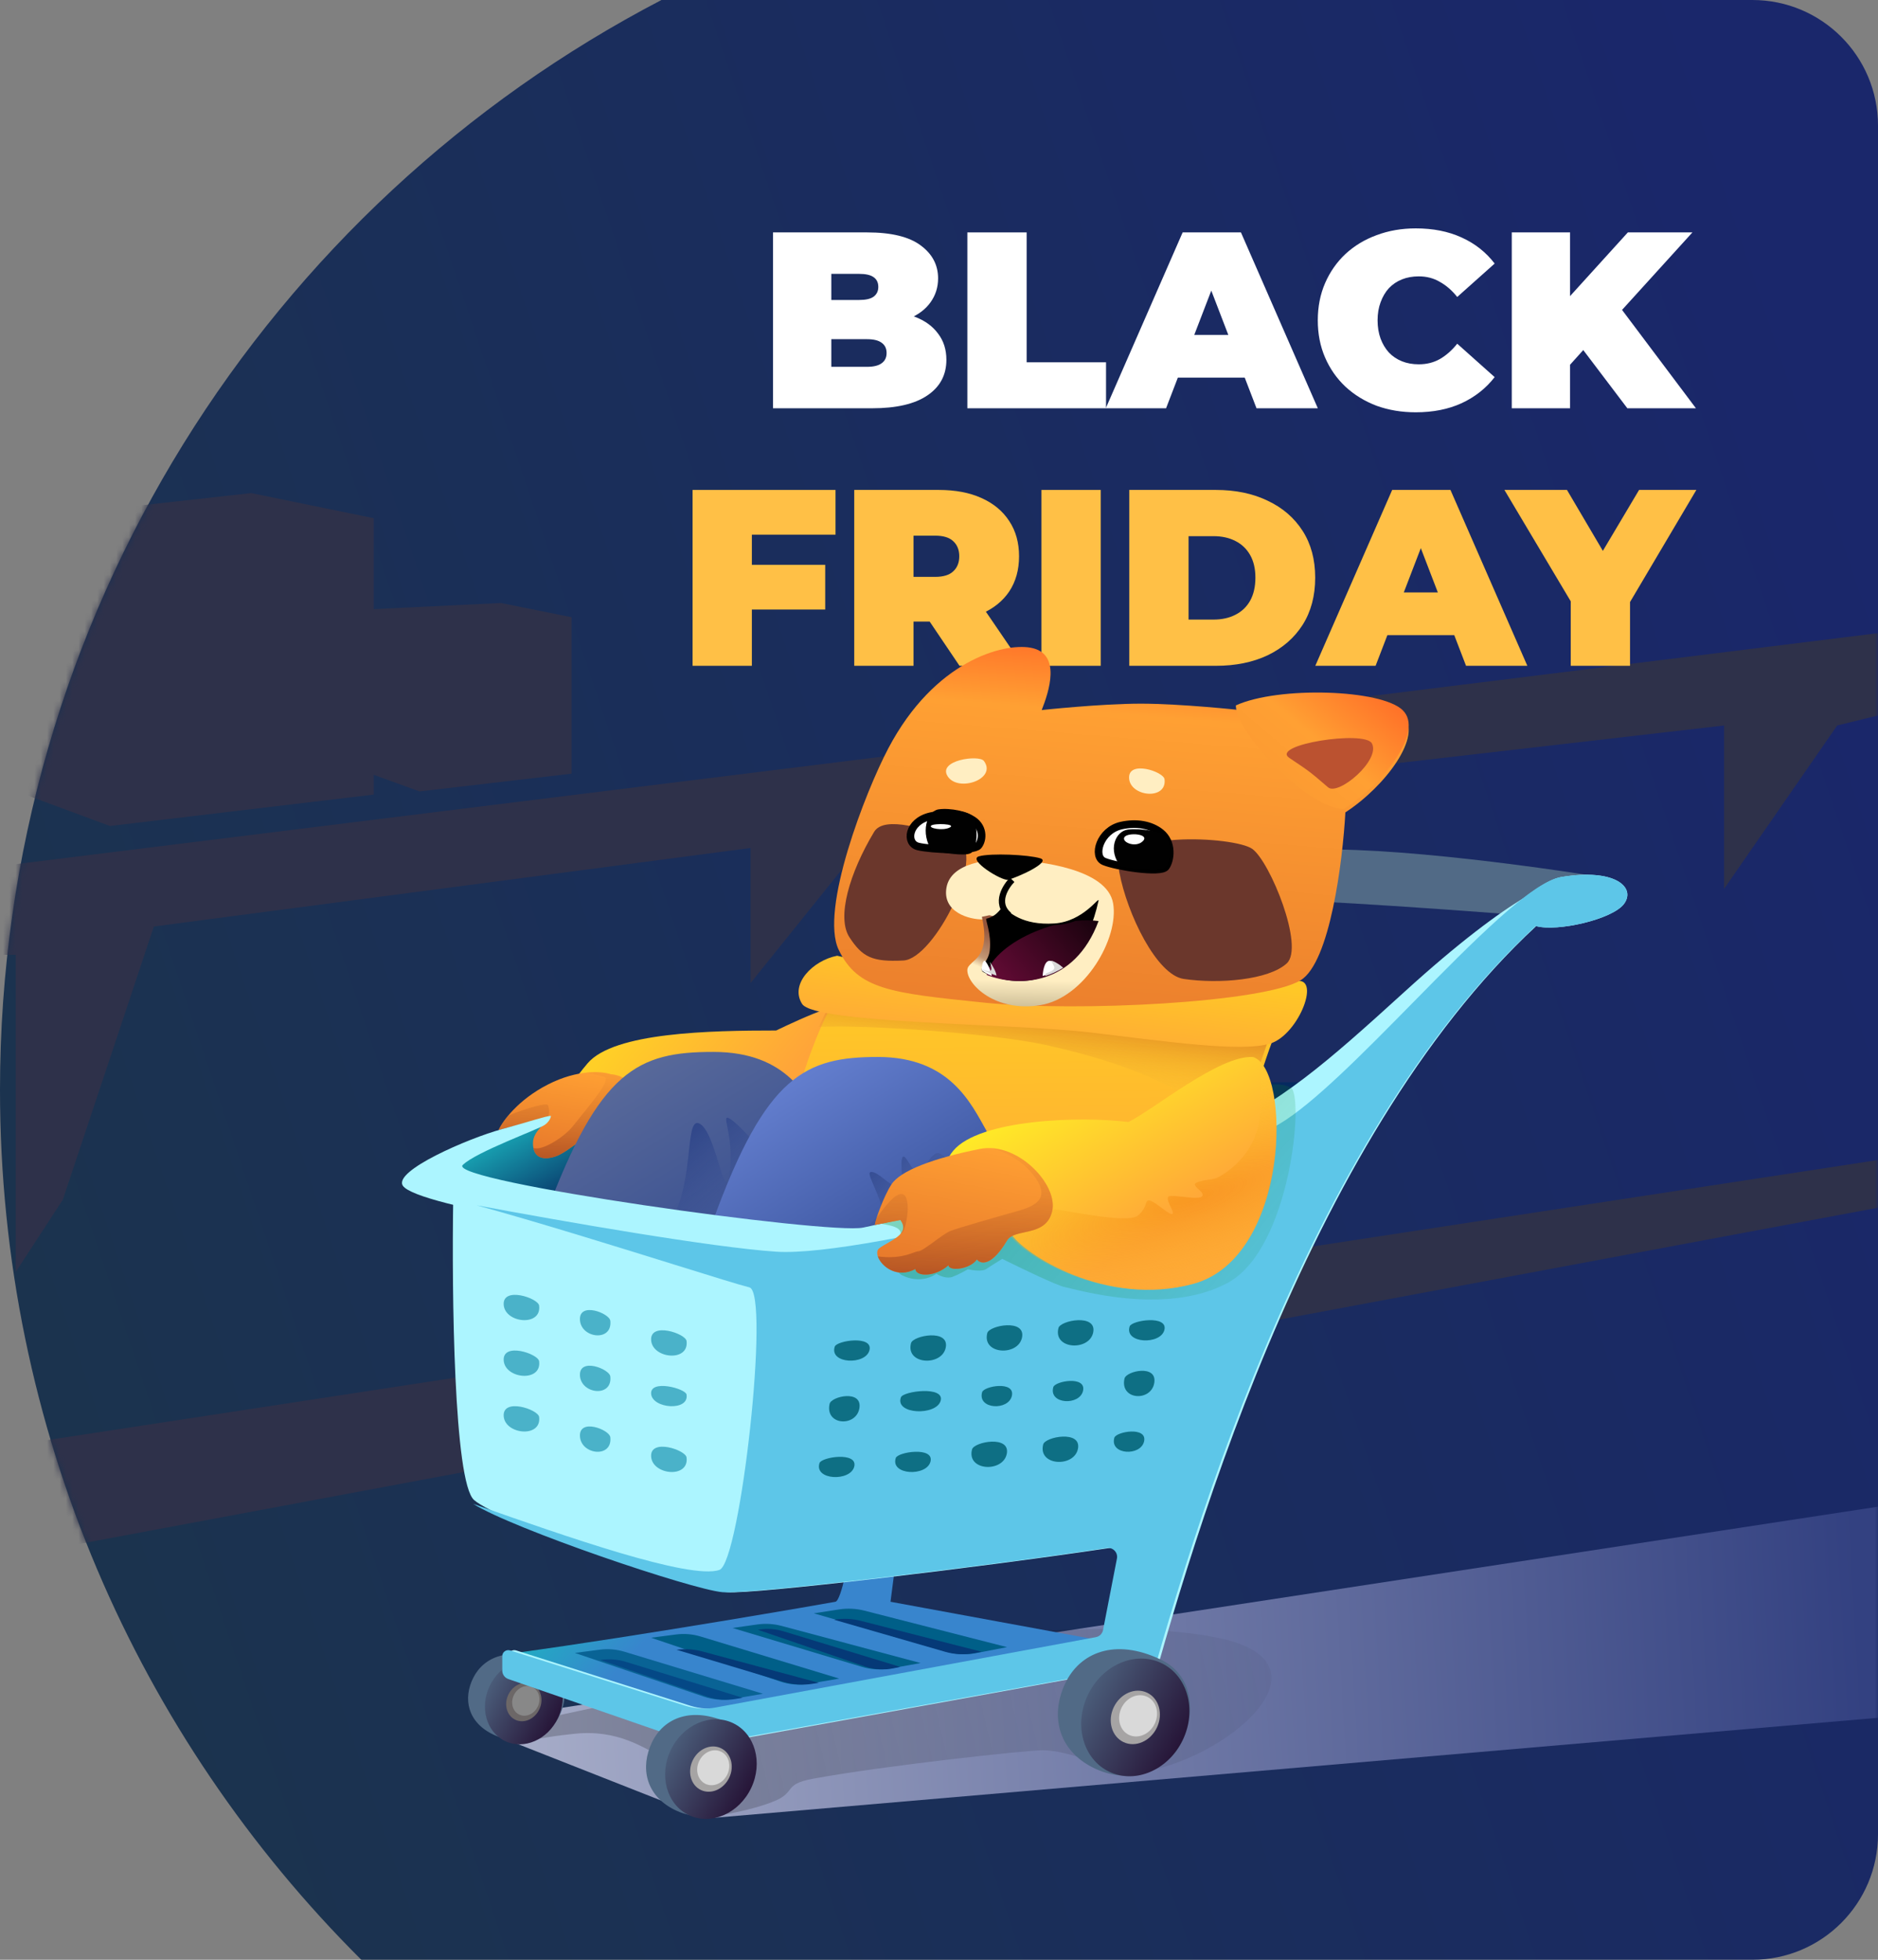
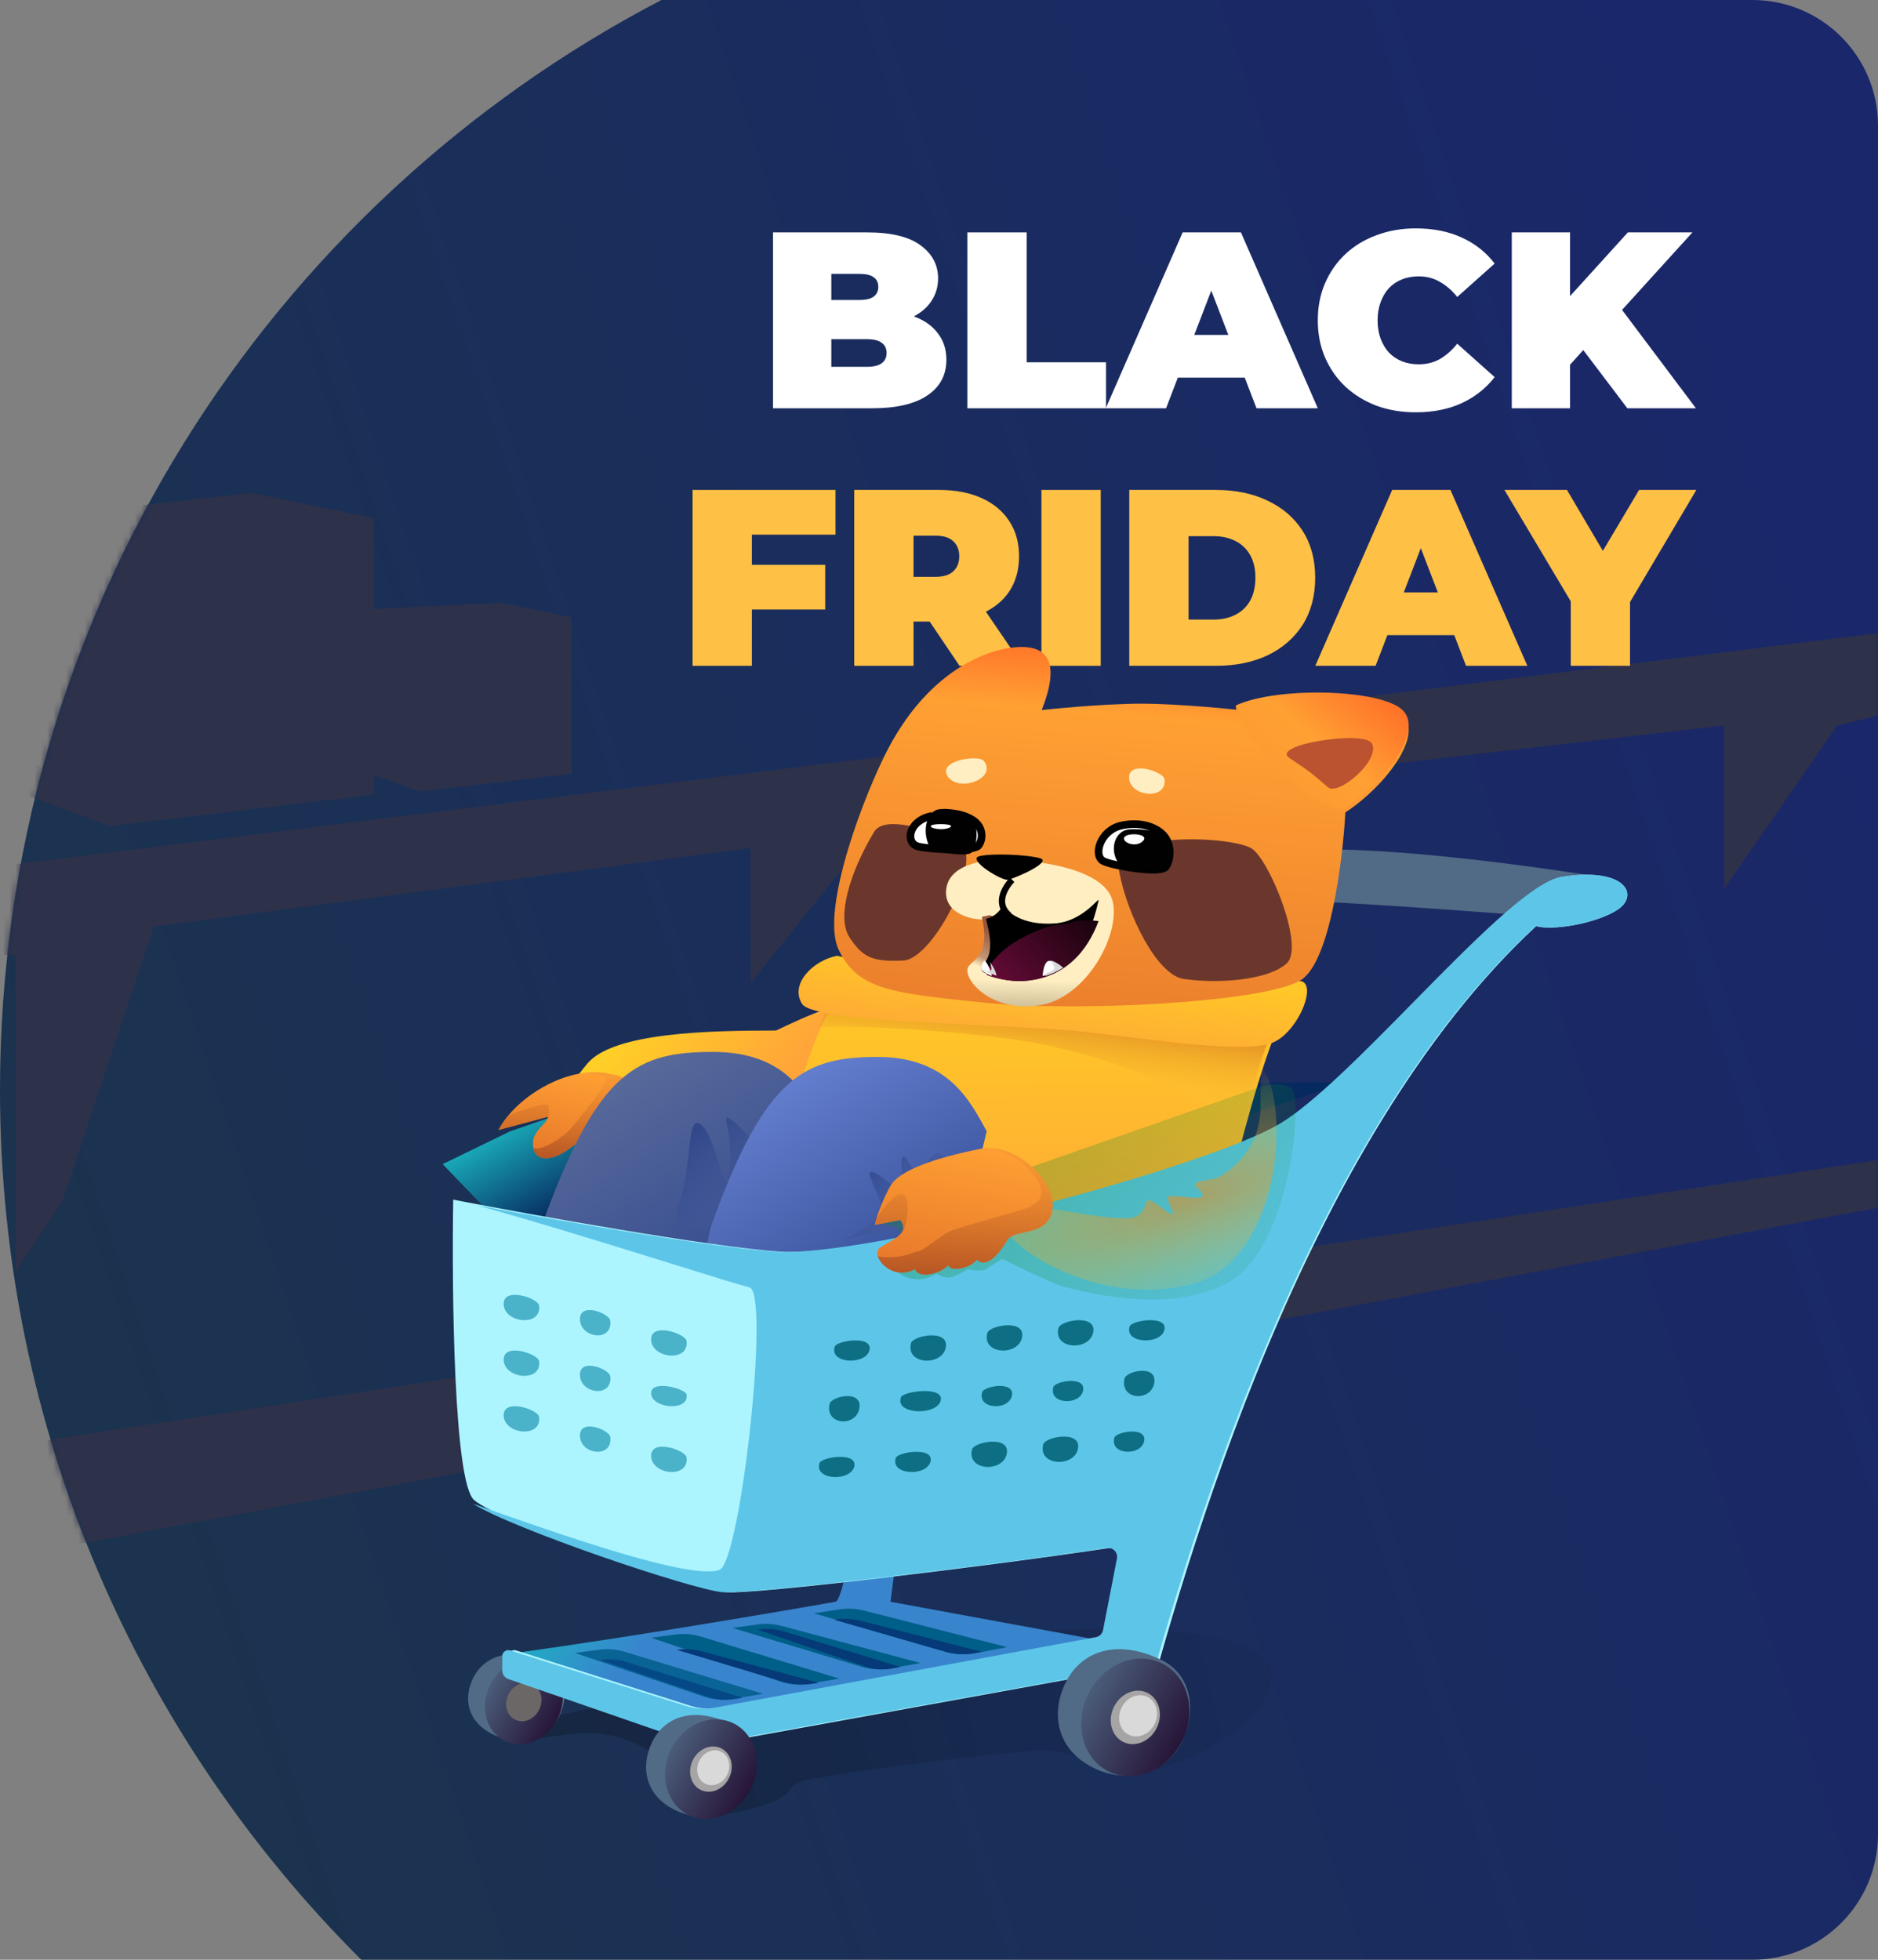
<svg xmlns="http://www.w3.org/2000/svg" width="299" height="312" viewBox="0 0 299 312" fill="none">
  <rect x="0" y="0" width="299" height="312" fill="#808080" stroke="none" />
  <path opacity="0.8" fill-rule="evenodd" clip-rule="evenodd" d="M57.522 312C21.99 276.601 0 227.619 0 173.5C0 98.058 42.732 32.596 105.313 0H279C290.046 0 299 8.954 299 20V292C299 303.046 290.046 312 279 312H57.522Z" fill="url(#paint0_linear_1468_26776)" />
  <mask id="mask0_1468_26776" style="mask-type:alpha" maskUnits="userSpaceOnUse" x="0" y="0" width="299" height="312">
    <rect width="299" height="312" rx="20" fill="#FDF1A5" />
  </mask>
  <g mask="url(#mask0_1468_26776)">
    <mask id="mask1_1468_26776" style="mask-type:alpha" maskUnits="userSpaceOnUse" x="0" y="-22" width="391" height="391">
      <circle cx="195.5" cy="173.5" r="195.5" fill="url(#paint1_linear_1468_26776)" />
    </mask>
    <g mask="url(#mask1_1468_26776)">
      <path d="M24.5 147.5L10 191L2.5 202.5V152H-12L-9 139L313.5 99L319 109L292.5 115.5L274.5 141.5V115.5L140 131L119.5 156.5V135L24.5 147.5Z" fill="#2E314A" />
      <path d="M316.5 182L6 229.5L3.5 247.5L316.5 189V182Z" fill="#2E314A" />
      <path d="M66.785 126L91.001 123.17V98.264L79.758 96L59 97L59.001 123.17L66.785 126Z" fill="#2E314A" />
      <path d="M17.5 131.5L59.5 126.5V82.5L40 78.5L4 82.5V126.5L17.5 131.5Z" fill="#2E314A" />
    </g>
-     <path d="M322 271.5L112.5 289.5L79.5 276.5L86.5 272.338L314.5 237.5L322 271.5Z" fill="url(#paint2_linear_1468_26776)" />
    <path d="M123.076 64.999V36.999H138.036C141.903 36.999 144.756 37.693 146.596 39.079C148.436 40.439 149.356 42.186 149.356 44.319C149.356 45.733 148.956 46.999 148.156 48.119C147.383 49.213 146.25 50.079 144.756 50.719C143.263 51.359 141.423 51.679 139.236 51.679L140.036 49.519C142.223 49.519 144.103 49.826 145.676 50.439C147.276 51.053 148.503 51.946 149.356 53.119C150.236 54.266 150.676 55.653 150.676 57.279C150.676 59.706 149.663 61.599 147.636 62.959C145.636 64.319 142.703 64.999 138.836 64.999H123.076ZM132.356 58.399H138.036C139.076 58.399 139.85 58.213 140.356 57.839C140.89 57.466 141.156 56.919 141.156 56.199C141.156 55.479 140.89 54.933 140.356 54.559C139.85 54.186 139.076 53.999 138.036 53.999H131.716V47.759H136.756C137.823 47.759 138.596 47.586 139.076 47.239C139.583 46.866 139.836 46.346 139.836 45.679C139.836 44.986 139.583 44.466 139.076 44.119C138.596 43.773 137.823 43.599 136.756 43.599H132.356V58.399Z" fill="white" />
    <path d="M154.014 64.999V36.999H163.454V57.679H176.094V64.999H154.014Z" fill="white" />
    <path d="M176.052 64.999L188.292 36.999H197.572L209.812 64.999H200.052L191.012 41.479H194.692L185.652 64.999H176.052ZM183.332 60.119L185.732 53.319H198.612L201.012 60.119H183.332Z" fill="white" />
    <path d="M225.408 65.639C223.168 65.639 221.088 65.293 219.168 64.599C217.274 63.879 215.621 62.866 214.208 61.559C212.821 60.253 211.741 58.706 210.968 56.919C210.194 55.133 209.808 53.159 209.808 50.999C209.808 48.839 210.194 46.866 210.968 45.079C211.741 43.293 212.821 41.746 214.208 40.439C215.621 39.133 217.274 38.133 219.168 37.439C221.088 36.719 223.168 36.359 225.408 36.359C228.154 36.359 230.581 36.839 232.688 37.799C234.821 38.759 236.581 40.146 237.968 41.959L232.008 47.279C231.181 46.239 230.261 45.439 229.248 44.879C228.261 44.293 227.141 43.999 225.888 43.999C224.901 43.999 224.008 44.159 223.208 44.479C222.408 44.799 221.714 45.266 221.128 45.879C220.568 46.493 220.128 47.239 219.808 48.119C219.488 48.973 219.328 49.933 219.328 50.999C219.328 52.066 219.488 53.039 219.808 53.919C220.128 54.773 220.568 55.506 221.128 56.119C221.714 56.733 222.408 57.199 223.208 57.519C224.008 57.839 224.901 57.999 225.888 57.999C227.141 57.999 228.261 57.719 229.248 57.159C230.261 56.573 231.181 55.759 232.008 54.719L237.968 60.039C236.581 61.826 234.821 63.213 232.688 64.199C230.581 65.159 228.154 65.639 225.408 65.639Z" fill="white" />
    <path d="M249.133 58.999L248.613 48.639L259.173 36.999H269.453L257.613 50.039L252.373 55.399L249.133 58.999ZM240.693 64.999V36.999H249.973V64.999H240.693ZM259.093 64.999L250.853 54.119L256.973 47.639L270.013 64.999H259.093Z" fill="white" />
    <path d="M119.064 89.919H131.384V97.039H119.064V89.919ZM119.704 105.999H110.264V77.999H133.024V85.119H119.704V105.999Z" fill="#FFC046" />
    <path d="M136.006 105.999V77.999H149.486C152.099 77.999 154.353 78.426 156.246 79.279C158.166 80.133 159.646 81.359 160.686 82.959C161.726 84.533 162.246 86.399 162.246 88.559C162.246 90.719 161.726 92.586 160.686 94.159C159.646 95.706 158.166 96.893 156.246 97.719C154.353 98.546 152.099 98.959 149.486 98.959H141.246L145.446 95.079V105.999H136.006ZM152.766 105.999L145.886 95.799H155.886L162.846 105.999H152.766ZM145.446 96.119L141.246 91.839H148.886C150.193 91.839 151.153 91.546 151.766 90.959C152.406 90.373 152.726 89.573 152.726 88.559C152.726 87.546 152.406 86.746 151.766 86.159C151.153 85.573 150.193 85.279 148.886 85.279H141.246L145.446 80.999V96.119Z" fill="#FFC046" />
    <path d="M165.811 105.999V77.999H175.251V105.999H165.811Z" fill="#FFC046" />
    <path d="M179.795 105.999V77.999H193.595C196.715 77.999 199.462 78.573 201.835 79.719C204.208 80.839 206.062 82.439 207.395 84.519C208.728 86.599 209.395 89.079 209.395 91.959C209.395 94.866 208.728 97.373 207.395 99.479C206.062 101.559 204.208 103.173 201.835 104.319C199.462 105.439 196.715 105.999 193.595 105.999H179.795ZM189.235 98.639H193.195C194.528 98.639 195.688 98.386 196.675 97.879C197.688 97.373 198.475 96.626 199.035 95.639C199.595 94.626 199.875 93.399 199.875 91.959C199.875 90.546 199.595 89.346 199.035 88.359C198.475 87.373 197.688 86.626 196.675 86.119C195.688 85.613 194.528 85.359 193.195 85.359H189.235V98.639Z" fill="#FFC046" />
    <path d="M209.411 105.999L221.651 77.999H230.931L243.171 105.999H233.411L224.371 82.479H228.051L219.011 105.999H209.411ZM216.691 101.119L219.091 94.319H231.971L234.371 101.119H216.691Z" fill="#FFC046" />
    <path d="M250.081 105.999V93.719L252.241 99.359L239.521 77.999H249.481L258.081 92.599H252.281L260.961 77.999H270.081L257.441 99.359L259.521 93.719V105.999H250.081Z" fill="#FFC046" />
    <path d="M138.939 262.432L82.918 274.354C82.681 275.07 82.2 277.349 83.393 277.216C85.53 276.977 86.237 276.566 91.464 276.023C98.348 275.308 102.383 278.169 105.944 280.077C109.504 281.984 108.555 289.376 113.302 289.138C114.503 289.077 119.711 288.22 123.272 286.753C126.833 285.286 124.597 284.067 129.444 283.177C140.834 281.085 163.387 278.646 166 278.646C170.985 278.646 178.106 282.562 180.955 282.223C194.96 280.554 213.475 264.816 194.01 260.763C178.438 257.52 150.808 260.524 138.939 262.432Z" fill="url(#paint3_linear_1468_26776)" fill-opacity="0.2" />
    <path d="M256.665 139.927C244.209 137.84 216.361 134.05 204.629 135.592C201.475 138.161 196.776 143.299 203.21 143.299C209.643 143.299 232.066 144.905 242.473 145.708L256.665 139.927Z" fill="#516A86" />
    <path d="M123.569 164.059C127.539 162.161 135.818 158.25 141.154 158.629C147.347 160.528 139.01 180.929 132.817 184.25C127.862 186.907 108.441 182.985 98.278 184.25L90.179 177.133C89.703 175.868 89.364 174.212 93.556 169.278C97.749 164.343 113.089 164.059 123.569 164.059Z" fill="url(#paint4_linear_1468_26776)" />
    <path d="M81.194 180.12L92.15 176.328L202.186 172.299H214.571L149.788 193.392L81.194 196.473L70.477 185.334L81.194 180.12Z" fill="url(#paint5_linear_1468_26776)" />
    <path d="M190.247 221.457L131.209 207.212C116.194 203.566 128.137 165.43 133.393 158.604C137.813 160.043 154.644 161.73 169.303 163.074C187.626 164.753 207.183 154.782 203.624 163.074C198.369 175.317 190.488 209.463 190.247 221.457Z" fill="url(#paint6_linear_1468_26776)" />
    <path d="M87.233 172.655C91.992 170.223 95.879 170.551 97.227 171.018C100.796 171.3 102.387 174.912 100.32 176.162C94.133 179.902 90.564 183.409 88.423 184.111C86.281 184.812 84.854 184.212 84.854 182.006C84.854 179.902 87.233 178.811 87.233 177.798L79.381 179.902C80.015 178.5 82.474 175.086 87.233 172.655Z" fill="url(#paint7_linear_1468_26776)" />
    <path fill-rule="evenodd" clip-rule="evenodd" d="M130.381 163.487C138.586 163.108 158.432 164.622 166.208 166.307C174.005 167.997 187.841 171.706 193.784 178.749L198.988 174.711C200.4 169.885 201.802 165.708 203.055 162.783C203.125 162.62 203.186 162.464 203.238 162.315L185.381 161.897C180.242 162.713 174.513 163.299 168.9 162.783C156.417 161.637 142.352 160.239 135.796 158.96L132.958 158.604C132.193 159.682 131.301 161.373 130.381 163.487Z" fill="url(#paint8_linear_1468_26776)" />
    <path fill-rule="evenodd" clip-rule="evenodd" d="M80.914 177.605C84.1 176.303 87.052 175.571 87.233 175.927C87.471 176.395 87.471 177.564 87.233 178.032C87.222 178.055 87.197 178.084 87.161 178.119C87.207 178.01 87.233 177.904 87.233 177.798L79.381 179.902C79.621 179.371 80.124 178.55 80.914 177.605ZM93.302 170.77C94.369 170.965 95.631 171.233 96.275 171.486C97.231 171.861 94.347 175.406 92.436 177.756C91.968 178.33 91.559 178.833 91.278 179.201C89.874 181.04 86.17 183.331 84.916 182.74C85.211 184.339 86.542 184.727 88.423 184.11C89.507 183.756 90.957 182.682 92.927 181.222C94.849 179.798 97.265 178.009 100.32 176.162C102.387 174.912 100.796 171.3 97.227 171.018C96.526 170.775 95.139 170.57 93.302 170.77Z" fill="url(#paint9_linear_1468_26776)" />
    <path d="M113.554 167.467C125.52 167.466 128.649 174.87 131.191 179.281L125.947 201.018C110.058 206.216 79.996 211.981 86.86 193.457C95.44 170.302 101.588 167.467 113.554 167.467Z" fill="url(#paint10_linear_1468_26776)" />
    <path d="M111.612 179.036C109.089 177.162 110.465 186.064 107.713 192.624L108.401 195.669L119.869 194.264L121.475 183.487C120.251 182.003 117.484 178.849 116.199 178.099C114.594 177.163 116.887 180.442 116.199 186.533C115.511 192.623 114.135 180.91 111.612 179.036Z" fill="url(#paint11_linear_1468_26776)" />
    <path d="M139.772 168.271C151.242 168.271 154.597 175.675 157.094 180.085L151.944 201.822C136.339 207.021 106.813 212.786 113.555 194.262C121.982 171.106 128.302 168.272 139.772 168.271Z" fill="url(#paint12_linear_1468_26776)" />
    <path d="M127.705 159.827C125.693 156.67 129.433 152.904 133.287 152.156C138.74 153.294 137.433 155.152 159.96 157.115C182.486 159.078 200.806 157.802 206.025 156.283C210.582 154.956 206.846 164.739 202.22 166.143C197.594 167.548 185.68 165.806 173.528 164.363C161.376 162.921 129.717 162.984 127.705 159.827Z" fill="url(#paint13_linear_1468_26776)" />
    <path d="M156.371 159.59L156.691 159.623C171.45 161.151 201.223 159.623 207.075 156.06C211.758 153.209 213.776 137.054 214.2 129.333C220.477 125.26 226.669 117.115 223.361 113.806C220.053 110.497 204.022 109.988 197.405 113.042C197.405 113.042 187.99 112.024 181.629 112.024C175.267 112.024 165.851 113.042 165.851 113.042C166.954 110.242 169.098 104.002 164.07 103.115C159.744 102.351 148.802 105.151 141.423 119.151C137.799 126.025 130.481 144.86 133.534 151.223C136.566 157.541 141.855 158.088 156.371 159.59Z" fill="url(#paint14_linear_1468_26776)" />
    <path d="M179.766 123.911C179.953 126.861 185.83 127.444 185.407 124.051C185.256 122.845 179.579 120.96 179.766 123.911Z" fill="#FFEEC2" />
    <path d="M150.891 123.606C152.586 126.189 158.802 124.013 156.643 121.14C155.875 120.118 149.197 121.024 150.891 123.606Z" fill="#FFEEC2" />
    <path d="M139.168 132.436C140.775 129.758 147.635 132.004 152.429 133.828C157.222 135.653 148.818 152.656 143.833 152.914C138.848 153.172 137.296 152.362 135.239 149.211C133.181 146.061 135.238 138.983 139.168 132.436Z" fill="#6B372C" />
    <path d="M188.441 155.845C184.183 155.215 179.451 145.552 178.2 138.811C176.949 132.07 196.56 133.136 199.376 135.145C202.193 137.153 207.734 150.736 204.865 153.374C201.995 156.012 194.094 156.681 188.441 155.845Z" fill="#6B372C" />
    <path d="M223.34 113.077C219.952 109.729 203.535 109.214 196.76 112.304C196.76 116.681 208.225 128.786 213.959 128.786C220.386 124.665 226.728 116.424 223.34 113.077Z" fill="url(#paint15_linear_1468_26776)" />
    <path d="M178.537 131.428C175.105 132.181 173.927 136.355 175.772 137.142C177.618 137.93 184.82 139.101 185.609 138.011C186.397 136.921 186.746 134.117 184.805 132.557C183.226 131.29 180.929 130.904 178.537 131.428Z" fill="white" stroke="black" stroke-width="1.213" />
    <path d="M179.586 132.069C177.549 132.318 176.299 135.402 178.479 138.014C180.256 138.124 184.12 138.783 185.248 138.253C186.657 137.59 186.351 133.758 185.634 133.078C184.917 132.398 181.624 131.82 179.586 132.069Z" fill="#010101" />
    <path d="M179.017 133.286C179.503 132.478 183.093 132.734 181.975 133.891C180.856 135.049 178.531 134.093 179.017 133.286Z" fill="white" />
-     <path d="M148.142 129.945C144.528 130.788 144.147 134.265 146.179 134.763C148.211 135.261 155.008 135.56 155.77 134.635C156.532 133.709 156.695 131.445 154.503 130.338C152.721 129.437 150.408 129.416 148.142 129.945Z" fill="white" stroke="black" stroke-width="1.213" />
+     <path d="M148.142 129.945C144.528 130.788 144.147 134.265 146.179 134.763C148.211 135.261 155.008 135.56 155.77 134.635C156.532 133.709 156.695 131.445 154.503 130.338Z" fill="white" stroke="black" stroke-width="1.213" />
    <path d="M149.429 128.853C147.576 129.134 146.44 132.604 148.422 135.542C150.037 135.665 153.55 136.407 154.575 135.81C155.856 135.065 155.578 130.753 154.927 129.989C154.274 129.224 151.28 128.573 149.429 128.853Z" fill="#010101" />
    <path d="M148.255 131.436C148.741 131.032 152.331 131.16 151.213 131.739C150.094 132.317 147.77 131.839 148.255 131.436Z" fill="white" />
    <path d="M150.695 141.282C149.984 145.215 154.327 146.449 156.617 146.372C158.275 153.082 154.011 152.657 154.011 154.471C154.011 156.785 158.511 161.181 165.618 160.024C172.724 158.867 178.172 149.38 177.224 143.827C176.277 138.274 165.381 137.117 161.354 136.885C157.327 136.654 151.405 137.348 150.695 141.282Z" fill="url(#paint16_linear_1468_26776)" />
    <path fill-rule="evenodd" clip-rule="evenodd" d="M154.666 153.355L157.281 154.571L162.761 146.973L157.519 145.707L156.328 145.96C157.459 150.939 155.852 152.329 154.7 153.326C154.688 153.336 154.677 153.345 154.666 153.355Z" fill="url(#paint17_linear_1468_26776)" />
    <path d="M165.62 136.644C163.713 136.062 157.762 135.799 155.871 136.325C153.981 136.851 159.475 140.275 160.484 140.06C161.745 139.792 167.527 137.225 165.62 136.644Z" fill="#010101" />
    <path d="M157.044 146.256C156.814 146.308 157.888 148.633 157.58 151.326C157.359 153.26 155.555 154.219 156.618 154.791C161.454 157.395 171.77 157.703 174.895 143.406C175.081 142.553 172.521 146.717 167.856 147.018C162.727 147.348 160.617 145.183 159.741 144.381C159.493 144.154 159.005 145.812 157.044 146.256Z" fill="black" />
    <path fill-rule="evenodd" clip-rule="evenodd" d="M167.782 147.279C166.841 147.544 165.833 147.889 164.76 148.337C160.983 149.913 157.676 152.504 157.126 155.045C157.114 155.102 157.104 155.159 157.096 155.215C162.125 157.185 171.052 156.966 174.905 146.633C173.945 146.509 172.708 146.452 171.206 146.61C170.332 146.947 169.342 147.193 168.243 147.258C168.087 147.267 167.933 147.274 167.782 147.279Z" fill="url(#paint18_linear_1468_26776)" />
    <path d="M161.142 140.066C160.195 141.047 158.298 143.745 160.668 145.707" stroke="black" />
    <path d="M140.119 191.242C141.067 193.843 136.72 196.35 134.428 197.279L142.965 195.654L157.904 191.242C155.453 188.688 150.316 183.58 149.367 183.58C148.181 183.58 147.233 186.134 146.284 186.598C145.336 187.063 144.15 183.348 143.676 184.277C143.202 185.205 144.15 188.92 142.965 188.92C141.779 188.92 140.119 186.831 138.933 186.598C137.748 186.366 138.933 187.992 140.119 191.242Z" fill="url(#paint19_linear_1468_26776)" />
    <path d="M169.236 154.068C168.843 153.733 168.171 153.272 167.342 153C166.405 152.694 166.073 154.234 165.998 155.378C167.101 155.081 168.192 154.653 169.236 154.068Z" fill="white" />
    <path d="M157.904 155.378C157.872 154.662 157.019 152.961 156.766 152.961C156.461 152.961 156.301 153.837 156.285 154.426C156.373 154.547 156.521 154.649 156.755 154.796C157.1 155.014 157.487 155.211 157.904 155.378Z" fill="white" />
    <path d="M218.419 118.342C217.262 116.217 202.144 118.556 205.286 120.667C208.428 122.777 208.409 122.73 211.448 125.346C213.075 126.746 219.865 120.999 218.419 118.342Z" fill="#BB5230" />
    <path fill-rule="evenodd" clip-rule="evenodd" d="M157.586 153.122C158.067 153.76 158.616 154.778 158.648 155.315C158.033 155.124 157.465 154.899 156.956 154.65C156.629 154.49 156.417 154.378 156.285 154.248C156.725 154.463 157.371 154.704 157.68 154.558C157.987 154.414 157.796 153.674 157.586 153.122ZM167.595 153.001C168.314 153.272 168.897 153.733 169.237 154.068C168.332 154.653 167.386 155.081 166.429 155.378C166.436 155.258 166.445 155.133 166.457 155.007C166.518 154.983 166.579 154.959 166.639 154.935V154.935C167.371 154.649 168.01 154.398 167.831 153.891C167.696 153.509 167.473 153.181 167.299 152.971C167.389 152.952 167.487 152.96 167.595 153.001Z" fill="#D9D9D9" />
-     <path d="M223.545 157.96C241.055 142.022 248.601 139.46 250.19 140.172C236.63 152.821 208.225 178.878 203.086 181.914C196.663 185.709 151.309 203.085 125.533 200.176C100.316 197.33 66.487 192.112 64.156 188.792C62.49 186.42 74.623 181.203 79.857 179.78C84.044 178.641 86.994 177.645 87.708 177.645C87.708 177.645 87.708 178.357 86.756 179.068C85.804 179.78 75.766 183.385 73.672 185.472C71.055 188.081 131.956 196.61 137.428 195.433C194.761 183.1 198.516 180.743 223.545 157.96Z" fill="#ACF5FF" />
    <path d="M88.993 273.324C87.294 276.676 82.778 278.129 78.608 276.179C74.438 274.229 73.666 270.431 75.365 267.079C77.064 263.727 81.156 262.116 86.484 264.479C90.102 266.083 90.693 269.972 88.993 273.324Z" fill="#516A86" />
    <path d="M80.432 277.191C83.433 278.607 87.193 276.969 88.831 273.531C90.468 270.093 89.362 266.159 86.362 264.742C83.361 263.326 79.6 264.964 77.963 268.402C76.326 271.84 77.431 275.774 80.432 277.191Z" fill="url(#paint20_linear_1468_26776)" />
    <path d="M82.05 273.796C83.414 274.44 85.122 273.695 85.866 272.133C86.61 270.571 86.108 268.783 84.744 268.14C83.381 267.496 81.672 268.241 80.928 269.803C80.184 271.365 80.687 273.153 82.05 273.796Z" fill="#6C6767" />
-     <path d="M82.674 272.968C83.726 273.465 85.045 272.89 85.619 271.685C86.193 270.479 85.805 269.099 84.753 268.602C83.701 268.106 82.382 268.68 81.808 269.886C81.234 271.091 81.621 272.471 82.674 272.968Z" fill="#888888" />
    <path d="M133.009 255.004C133.957 254.817 135.3 247.602 135.854 244.018H143.202L141.779 255.004L177.334 261.549L115.469 274.639L81.811 263.185C102.353 260.38 132.061 255.191 133.009 255.004Z" fill="url(#paint21_linear_1468_26776)" />
    <path d="M204.027 178.916C215.885 171.814 240.078 141.041 248.616 139.621C257.155 138.2 260.475 141.278 258.578 143.882C256.761 146.375 247.905 148.379 244.584 147.433C207.584 181.756 188.855 248.099 181.02 277.389L172.917 277.863L174.513 268.498C174.678 267.527 173.827 266.686 172.855 266.863L117.157 276.97C113.933 277.555 110.613 277.297 107.518 276.221L81.886 267.305C81.315 267.106 80.931 266.569 80.931 265.964V263.653C80.931 263.012 81.556 262.556 82.168 262.75L109.854 271.542C111.42 272.04 113.084 272.143 114.699 271.842L174.929 260.641C175.504 260.534 175.955 260.087 176.065 259.514L178.266 248.121C178.452 247.157 177.625 246.299 176.652 246.445C155.721 249.581 119.839 253.847 115.796 253.481C110.578 253.008 79.509 242.355 75.477 238.805C72.251 235.964 71.919 205.743 72.156 190.988C84.806 193.434 112.951 198.516 124.335 199.273C138.566 200.22 192.168 186.017 204.027 178.916Z" fill="#ACF5FF" />
    <path d="M80.194 207.715C80.381 210.665 86.258 211.248 85.834 207.856C85.683 206.65 80.007 204.765 80.194 207.715Z" fill="#4AB2C9" />
    <path d="M80.194 216.58C80.381 219.53 86.258 220.114 85.834 216.721C85.683 215.515 80.007 213.63 80.194 216.58Z" fill="#4AB2C9" />
    <path d="M80.194 225.444C80.381 228.394 86.258 228.977 85.834 225.584C85.683 224.378 80.007 222.494 80.194 225.444Z" fill="#4AB2C9" />
    <path d="M92.336 210.135C92.496 213.085 97.534 213.668 97.17 210.276C97.041 209.07 92.175 207.185 92.336 210.135Z" fill="#4AB2C9" />
    <path d="M92.336 218.998C92.496 221.948 97.534 222.532 97.17 219.139C97.041 217.933 92.175 216.048 92.336 218.998Z" fill="#4AB2C9" />
    <path d="M92.336 228.67C92.496 231.62 97.534 232.204 97.17 228.811C97.041 227.605 92.175 225.72 92.336 228.67Z" fill="#4AB2C9" />
    <path d="M103.669 213.358C103.855 216.308 109.733 216.891 109.309 213.498C109.158 212.292 103.481 210.408 103.669 213.358Z" fill="#4AB2C9" />
    <path d="M103.669 221.906C103.855 224.266 109.733 224.733 109.309 222.019C109.158 221.054 103.481 219.546 103.669 221.906Z" fill="#4AB2C9" />
    <path d="M103.669 231.891C103.855 234.841 109.733 235.424 109.309 232.032C109.158 230.826 103.481 228.941 103.669 231.891Z" fill="#4AB2C9" />
    <path fill-rule="evenodd" clip-rule="evenodd" d="M75.332 239.414C81.722 243.437 110.049 253.032 115.022 253.481C119.087 253.847 155.163 249.581 176.206 246.445C177.184 246.299 178.016 247.157 177.829 248.121L175.616 259.514C175.505 260.087 175.052 260.534 174.473 260.641L113.919 271.842C112.295 272.143 110.622 272.04 109.048 271.542L81.212 262.75C80.597 262.556 79.969 263.012 79.969 263.653V265.964C79.969 266.569 80.354 267.106 80.929 267.305L106.7 276.221C109.81 277.297 113.149 277.555 116.39 276.97L172.389 266.863C173.365 266.686 174.222 267.527 174.055 268.498L172.451 277.863L180.597 277.389C188.474 248.099 207.304 181.756 244.504 147.433C247.843 148.379 256.747 146.375 258.573 143.882C260.481 141.278 257.142 138.2 248.558 139.621C243.865 140.397 234.465 149.951 224.958 159.612C217.08 167.618 209.131 175.697 203.728 178.916C191.805 186.017 137.914 200.22 123.607 199.273C113.426 198.599 89.912 194.504 75.889 191.886C85.724 194.592 98.215 198.481 107.369 201.331C113.279 203.171 117.799 204.578 119.314 204.954C122.653 205.782 117.883 248.746 114.545 249.93C109.901 251.576 89.622 244.442 76.146 239.701C75.872 239.604 75.6 239.509 75.332 239.414Z" fill="#5DC6E8" />
    <path d="M162.719 212.928C162.117 215.946 156.294 215.663 157.189 212.224C157.508 211.001 163.32 209.91 162.719 212.928Z" fill="#0E6F84" />
    <path d="M174.051 212.119C173.45 215.137 167.626 214.855 168.521 211.416C168.84 210.193 174.652 209.101 174.051 212.119Z" fill="#0E6F84" />
    <path d="M185.385 211.73C184.784 214.145 178.96 213.918 179.855 211.167C180.174 210.189 185.986 209.316 185.385 211.73Z" fill="#0E6F84" />
    <path d="M161.105 222.205C160.59 224.619 155.598 224.393 156.365 221.642C156.638 220.664 161.62 219.79 161.105 222.205Z" fill="#0E6F84" />
    <path d="M172.437 221.402C171.922 223.816 166.93 223.59 167.697 220.839C167.97 219.861 172.952 218.988 172.437 221.402Z" fill="#0E6F84" />
    <path d="M183.771 220.178C183.256 223.196 178.264 222.913 179.031 219.474C179.304 218.251 184.286 217.16 183.771 220.178Z" fill="#0E6F84" />
    <path d="M160.289 231.457C159.688 234.475 153.864 234.193 154.759 230.754C155.078 229.531 160.891 228.439 160.289 231.457Z" fill="#0E6F84" />
    <path d="M171.621 230.654C171.02 233.672 165.196 233.39 166.091 229.951C166.41 228.728 172.222 227.636 171.621 230.654Z" fill="#0E6F84" />
    <path d="M182.154 229.459C181.638 231.873 176.646 231.647 177.414 228.896C177.687 227.917 182.669 227.044 182.154 229.459Z" fill="#0E6F84" />
    <path d="M150.574 214.537C149.973 217.555 144.149 217.273 145.045 213.834C145.363 212.611 151.175 211.519 150.574 214.537Z" fill="#0E6F84" />
    <path d="M149.76 223.011C149.073 225.426 142.417 225.2 143.441 222.449C143.804 221.47 150.447 220.597 149.76 223.011Z" fill="#0E6F84" />
    <path d="M148.147 232.681C147.545 235.096 141.721 234.87 142.617 232.119C142.935 231.14 148.748 230.267 148.147 232.681Z" fill="#0E6F84" />
    <path d="M138.43 214.953C137.828 217.367 132.005 217.141 132.9 214.39C133.218 213.412 139.031 212.538 138.43 214.953Z" fill="#0E6F84" />
    <path d="M136.822 224.205C136.306 227.223 131.314 226.941 132.082 223.502C132.355 222.279 137.337 221.187 136.822 224.205Z" fill="#0E6F84" />
    <g style="mix-blend-mode:multiply">
      <path d="M149.089 202.785C148.693 203.101 146.47 204.444 143.614 203.022C141.818 202.128 143.164 198.953 143.375 196.386C143.5 194.871 139.652 194.989 139.328 194.49L200.275 173.162C201.307 172.767 203.799 172.214 205.513 173.162C207.655 174.347 205.513 198.757 195.514 204.207C185.515 209.658 170.992 205.155 169.564 204.918C168.421 204.729 162.421 201.837 159.564 200.416C158.93 200.81 157.517 201.695 156.946 202.074C156.374 202.454 154.803 202.232 154.089 202.074C153.692 202.311 152.66 202.88 151.708 203.259C150.756 203.639 149.565 203.101 149.089 202.785Z" fill="url(#paint22_linear_1468_26776)" fill-opacity="0.3" />
    </g>
    <path d="M136.004 233.488C135.403 235.902 129.579 235.676 130.474 232.925C130.793 231.947 136.605 231.073 136.004 233.488Z" fill="#0E6F84" />
-     <path d="M179.657 178.629C183.596 176.704 194.217 167.899 199.511 168.284C205.656 170.209 205.285 200.168 190.057 204.371C176.113 208.22 162.877 199.559 160.986 196.432L156.496 191.62C156.023 190.337 147.609 188.204 151.769 183.2C155.928 178.196 171.936 177.666 179.657 178.629Z" fill="url(#paint23_linear_1468_26776)" />
    <path d="M118.852 284.753C116.975 288.696 111.982 290.406 107.373 288.112C102.765 285.817 101.912 281.349 103.79 277.406C105.668 273.462 110.19 271.567 116.079 274.346C120.077 276.234 120.731 280.809 118.852 284.753Z" fill="#516A86" />
    <path d="M109.693 288.978C113.229 290.647 117.659 288.716 119.589 284.666C121.518 280.616 120.215 275.979 116.679 274.311C113.144 272.642 108.713 274.572 106.784 278.623C104.855 282.673 106.158 287.309 109.693 288.978Z" fill="url(#paint24_linear_1468_26776)" />
    <path d="M111.6 284.977C113.207 285.735 115.219 284.858 116.096 283.017C116.973 281.177 116.381 279.071 114.774 278.312C113.168 277.554 111.155 278.431 110.278 280.272C109.402 282.112 109.993 284.218 111.6 284.977Z" fill="#A6A4A4" />
    <path d="M112.334 284.002C113.574 284.587 115.128 283.91 115.804 282.49C116.481 281.069 116.024 279.444 114.784 278.858C113.544 278.273 111.991 278.95 111.314 280.371C110.638 281.791 111.094 283.417 112.334 284.002Z" fill="#D9D9D9" />
    <path d="M188.229 277.21C185.904 282.139 179.723 284.276 174.017 281.408C168.311 278.54 167.255 272.955 169.58 268.026C171.905 263.096 177.504 260.727 184.795 264.202C189.745 266.561 190.554 272.28 188.229 277.21Z" fill="#516A86" />
    <path d="M176.631 282.078C180.807 284.049 186.039 281.769 188.317 276.986C190.595 272.202 189.057 266.727 184.881 264.756C180.706 262.785 175.473 265.065 173.195 269.849C170.917 274.632 172.455 280.107 176.631 282.078Z" fill="url(#paint25_linear_1468_26776)" />
    <path d="M178.882 277.351C180.779 278.247 183.157 277.211 184.192 275.038C185.227 272.864 184.528 270.376 182.631 269.481C180.733 268.585 178.356 269.621 177.321 271.795C176.286 273.968 176.985 276.456 178.882 277.351Z" fill="#A6A4A4" />
    <path d="M179.75 276.201C181.215 276.892 183.05 276.093 183.849 274.415C184.648 272.738 184.108 270.818 182.644 270.126C181.179 269.435 179.344 270.235 178.546 271.912C177.747 273.59 178.286 275.51 179.75 276.201Z" fill="#D9D9D9" />
    <path d="M95.488 262.631L91.523 263.15L112.075 270.116C113.547 270.615 115.116 270.739 116.646 270.477L121.476 269.652L99.409 262.956C98.138 262.57 96.803 262.459 95.488 262.631Z" fill="#096395" />
    <path fill-rule="evenodd" clip-rule="evenodd" d="M118.237 270.286L99.655 264.571C98.388 264.181 97.056 264.07 95.745 264.243L95.57 264.267L112.58 270.11C114.048 270.615 115.614 270.74 117.141 270.476L118.237 270.286Z" fill="#044886" />
    <path d="M107.629 260.213L103.664 260.731L124.215 267.698C125.687 268.197 127.257 268.321 128.787 268.06L133.616 267.235L111.55 260.538C110.279 260.152 108.944 260.042 107.629 260.213Z" fill="#005F88" />
    <path fill-rule="evenodd" clip-rule="evenodd" d="M130.379 267.909L111.798 262.909C110.531 262.568 109.199 262.47 107.887 262.622L107.713 262.643L124.722 267.755C126.191 268.197 127.757 268.307 129.283 268.076L130.379 267.909Z" fill="#053977" />
    <path d="M120.56 258.62L116.619 259.176L137.216 265.362C138.691 265.805 140.256 265.894 141.775 265.621L146.571 264.761L124.47 258.856C123.198 258.516 121.866 258.436 120.56 258.62Z" fill="#005F88" />
    <path fill-rule="evenodd" clip-rule="evenodd" d="M143.335 265.376L124.739 259.706C123.471 259.32 122.143 259.228 120.841 259.438L120.668 259.466L137.701 265.303C139.172 265.807 140.732 265.909 142.247 265.599L143.335 265.376Z" fill="#053977" />
    <path d="M133.601 256.223L129.572 256.846L150.757 262.966C152.274 263.404 153.879 263.476 155.433 263.176L160.334 262.229L137.611 256.417C136.304 256.083 134.937 256.017 133.601 256.223Z" fill="#005F88" />
    <path fill-rule="evenodd" clip-rule="evenodd" d="M156.283 262.96L137.014 258.032C135.7 257.696 134.327 257.629 132.985 257.837L132.807 257.865L150.465 262.965C151.989 263.406 153.602 263.478 155.162 263.177L156.283 262.96Z" fill="#053977" />
    <path fill-rule="evenodd" clip-rule="evenodd" d="M159.523 195.279L166.942 192.084C166.784 192.242 166.752 192.558 167.892 192.558C168.282 192.558 169.329 192.734 170.679 192.963C174.266 193.568 179.989 194.535 181.198 193.504C182.06 192.769 182.284 192.096 182.432 191.652C182.569 191.24 182.641 191.024 183.099 191.138C183.548 191.25 184.262 191.784 184.94 192.292C185.698 192.858 186.412 193.393 186.663 193.268C186.866 193.167 186.636 192.679 186.38 192.134C186.035 191.401 185.642 190.565 186.188 190.429C186.57 190.334 187.412 190.43 188.314 190.532C189.656 190.685 191.131 190.853 191.415 190.429C191.643 190.088 191.215 189.693 190.812 189.322C190.376 188.919 189.97 188.546 190.464 188.299C191.048 188.008 191.811 187.896 192.477 187.798C192.897 187.737 193.278 187.681 193.553 187.589C194.266 187.353 200.681 184.04 200.681 176.233C200.681 173.016 200.765 171.041 200.868 169.883C205.511 175.426 204.049 200.59 189.99 204.387C175.971 208.172 162.665 199.655 160.765 196.579L159.523 195.279Z" fill="url(#paint26_radial_1468_26776)" />
    <path d="M156.037 182.91C161.972 181.729 168.481 188.571 167.524 192.806C166.567 197.041 161.536 195.485 160.345 197.482C157.303 202.586 155.559 200.682 155.559 200.487C154.362 202.159 151.012 202.405 151.012 201.42C148.858 203.389 145.747 203.236 145.747 202.023C141.812 204.168 138.582 199.757 140.003 198.713C141.678 197.482 145.028 196.498 143.353 194.232L139.285 195.021C139.365 194.119 140.769 190.343 141.918 188.571C143.353 186.356 148.618 184.387 156.037 182.91Z" fill="url(#paint27_linear_1468_26776)" />
    <path fill-rule="evenodd" clip-rule="evenodd" d="M145.436 199.424C145.788 199.296 146.044 199.202 146.225 199.202C146.613 199.202 147.7 198.411 148.806 197.606C149.747 196.921 150.701 196.226 151.251 195.999C152.447 195.507 159.388 193.536 162.02 192.797C164.652 192.058 167.764 190.827 164.174 186.639C162.393 184.562 159.968 183.388 157.925 182.775C163.263 183.128 168.38 189.006 167.524 192.797C166.947 195.355 164.886 195.802 163.08 196.194C161.893 196.452 160.817 196.685 160.345 197.478C157.303 202.586 155.559 200.68 155.559 200.484C154.362 202.158 151.012 202.404 151.012 201.419C148.858 203.39 145.747 203.236 145.747 202.022C142.824 203.617 140.289 201.591 139.762 200.015C142.695 200.425 144.443 199.786 145.436 199.424ZM143.484 196.299C143.526 196.284 143.563 196.266 143.593 196.246C144.311 195.753 145.268 190.334 143.593 190.088C142.56 189.936 140.8 192.112 139.535 193.984C139.393 194.441 139.304 194.805 139.285 195.015L143.353 194.224C143.975 195.067 143.904 195.732 143.484 196.299Z" fill="url(#paint28_linear_1468_26776)" />
  </g>
  <defs>
    <linearGradient id="paint0_linear_1468_26776" x1="300.362" y1="96.755" x2="-32.749" y2="208.895" gradientUnits="userSpaceOnUse">
      <stop stop-color="#001065" />
      <stop offset="1" stop-color="#01213D" />
    </linearGradient>
    <linearGradient id="paint1_linear_1468_26776" x1="300.362" y1="96.755" x2="-32.749" y2="208.895" gradientUnits="userSpaceOnUse">
      <stop stop-color="#001065" />
      <stop offset="1" stop-color="#01213D" />
    </linearGradient>
    <linearGradient id="paint2_linear_1468_26776" x1="-83.5" y1="285" x2="296.5" y2="263" gradientUnits="userSpaceOnUse">
      <stop stop-color="white" />
      <stop offset="1" stop-color="#334181" />
    </linearGradient>
    <linearGradient id="paint3_linear_1468_26776" x1="105.707" y1="282.223" x2="224.927" y2="253.852" gradientUnits="userSpaceOnUse">
      <stop />
      <stop offset="1" stop-opacity="0" />
    </linearGradient>
    <linearGradient id="paint4_linear_1468_26776" x1="101.179" y1="161.687" x2="120.736" y2="177.522" gradientUnits="userSpaceOnUse">
      <stop stop-color="#FFCF27" />
      <stop offset="1" stop-color="#FFA439" />
    </linearGradient>
    <linearGradient id="paint5_linear_1468_26776" x1="83.933" y1="175.854" x2="92.562" y2="191.295" gradientUnits="userSpaceOnUse">
      <stop stop-color="#1BB6C0" />
      <stop offset="1" stop-color="#062A60" />
    </linearGradient>
    <linearGradient id="paint6_linear_1468_26776" x1="149.533" y1="161.515" x2="149.984" y2="202.674" gradientUnits="userSpaceOnUse">
      <stop stop-color="#FFC727" />
      <stop offset="1" stop-color="#FFA439" />
    </linearGradient>
    <linearGradient id="paint7_linear_1468_26776" x1="86.834" y1="169.21" x2="83.555" y2="189.431" gradientUnits="userSpaceOnUse">
      <stop stop-color="#FFA033" />
      <stop offset="1" stop-color="#DE6928" />
    </linearGradient>
    <linearGradient id="paint8_linear_1468_26776" x1="171.913" y1="161.847" x2="170.29" y2="175.937" gradientUnits="userSpaceOnUse">
      <stop offset="0.029" stop-color="#CC5D1F" stop-opacity="0.51" />
      <stop offset="0.913" stop-color="#FFE239" stop-opacity="0" />
    </linearGradient>
    <linearGradient id="paint9_linear_1468_26776" x1="83.902" y1="188.786" x2="84.562" y2="165.77" gradientUnits="userSpaceOnUse">
      <stop stop-color="#973A1F" />
      <stop offset="1" stop-color="#FFA033" stop-opacity="0" />
    </linearGradient>
    <linearGradient id="paint10_linear_1468_26776" x1="131.142" y1="203.042" x2="108.166" y2="165.582" gradientUnits="userSpaceOnUse">
      <stop stop-color="#2D468D" />
      <stop offset="1" stop-color="#58699A" />
    </linearGradient>
    <linearGradient id="paint11_linear_1468_26776" x1="110.236" y1="171.539" x2="132.556" y2="196.842" gradientUnits="userSpaceOnUse">
      <stop stop-color="#1F377E" />
      <stop offset="1" stop-color="#5E72AD" stop-opacity="0" />
    </linearGradient>
    <linearGradient id="paint12_linear_1468_26776" x1="157.046" y1="203.847" x2="133.885" y2="166.759" gradientUnits="userSpaceOnUse">
      <stop stop-color="#2D468D" />
      <stop offset="1" stop-color="#637ECE" />
    </linearGradient>
    <linearGradient id="paint13_linear_1468_26776" x1="171.939" y1="154.03" x2="170.221" y2="169.781" gradientUnits="userSpaceOnUse">
      <stop stop-color="#FFC727" />
      <stop offset="1" stop-color="#FFA439" />
    </linearGradient>
    <linearGradient id="paint14_linear_1468_26776" x1="165.343" y1="97.005" x2="157.43" y2="193.922" gradientUnits="userSpaceOnUse">
      <stop stop-color="#FF5E24" />
      <stop offset="0.16" stop-color="#FFA033" />
      <stop offset="1" stop-color="#DE6928" />
    </linearGradient>
    <linearGradient id="paint15_linear_1468_26776" x1="228.031" y1="110.243" x2="156.93" y2="194.451" gradientUnits="userSpaceOnUse">
      <stop stop-color="#FF5E24" />
      <stop offset="0.16" stop-color="#FFA033" />
      <stop offset="1" stop-color="#DE6928" />
    </linearGradient>
    <linearGradient id="paint16_linear_1468_26776" x1="164.433" y1="139.199" x2="163.995" y2="160.215" gradientUnits="userSpaceOnUse">
      <stop stop-color="#FFEEC2" />
      <stop offset="0.802" stop-color="#FFEEC2" />
      <stop offset="1" stop-color="#D0C19A" />
    </linearGradient>
    <linearGradient id="paint17_linear_1468_26776" x1="158.714" y1="145.707" x2="155.275" y2="153.665" gradientUnits="userSpaceOnUse">
      <stop offset="0.298" stop-color="#95563C" />
      <stop offset="0.817" stop-color="#C29775" />
      <stop offset="1" stop-color="#FFEEC2" />
    </linearGradient>
    <linearGradient id="paint18_linear_1468_26776" x1="180.865" y1="144.862" x2="160.292" y2="162.805" gradientUnits="userSpaceOnUse">
      <stop />
      <stop offset="1" stop-color="#700C3C" />
    </linearGradient>
    <linearGradient id="paint19_linear_1468_26776" x1="132.531" y1="183.812" x2="150.668" y2="200.911" gradientUnits="userSpaceOnUse">
      <stop stop-color="#1F377E" />
      <stop offset="1" stop-color="#5E72AD" stop-opacity="0" />
    </linearGradient>
    <linearGradient id="paint20_linear_1468_26776" x1="76.223" y1="266.496" x2="89.588" y2="273.881" gradientUnits="userSpaceOnUse">
      <stop stop-color="#516A86" />
      <stop offset="1" stop-color="#241033" />
    </linearGradient>
    <linearGradient id="paint21_linear_1468_26776" x1="90.731" y1="248.521" x2="103.537" y2="260.515" gradientUnits="userSpaceOnUse">
      <stop stop-color="#1BB6C0" />
      <stop offset="1" stop-color="#3885CD" />
    </linearGradient>
    <linearGradient id="paint22_linear_1468_26776" x1="218.369" y1="218.663" x2="165.24" y2="174.344" gradientUnits="userSpaceOnUse">
      <stop stop-color="#108D2D" stop-opacity="0" />
      <stop offset="1" stop-color="#0D8929" />
    </linearGradient>
    <linearGradient id="paint23_linear_1468_26776" x1="167.131" y1="174.298" x2="180.849" y2="198.122" gradientUnits="userSpaceOnUse">
      <stop stop-color="#FFE927" />
      <stop offset="1" stop-color="#FFA439" />
    </linearGradient>
    <linearGradient id="paint24_linear_1468_26776" x1="104.734" y1="276.377" x2="120.481" y2="285.078" gradientUnits="userSpaceOnUse">
      <stop stop-color="#516A86" />
      <stop offset="1" stop-color="#241033" />
    </linearGradient>
    <linearGradient id="paint25_linear_1468_26776" x1="170.773" y1="267.196" x2="189.37" y2="277.472" gradientUnits="userSpaceOnUse">
      <stop stop-color="#516A86" />
      <stop offset="1" stop-color="#241033" />
    </linearGradient>
    <radialGradient id="paint26_radial_1468_26776" cx="0" cy="0" r="1" gradientUnits="userSpaceOnUse" gradientTransform="translate(189.039 190.902) rotate(72.976) scale(20.289 73.517)">
      <stop offset="0.029" stop-color="#F48B10" stop-opacity="0.51" />
      <stop offset="0.913" stop-color="#FFE239" stop-opacity="0" />
    </radialGradient>
    <linearGradient id="paint27_linear_1468_26776" x1="147.805" y1="180.533" x2="142.498" y2="210.185" gradientUnits="userSpaceOnUse">
      <stop stop-color="#FFA033" />
      <stop offset="1" stop-color="#DE6928" />
    </linearGradient>
    <linearGradient id="paint28_linear_1468_26776" x1="145.145" y1="209.389" x2="146.248" y2="175.549" gradientUnits="userSpaceOnUse">
      <stop stop-color="#973A1F" />
      <stop offset="1" stop-color="#FFA033" stop-opacity="0" />
    </linearGradient>
  </defs>
</svg>